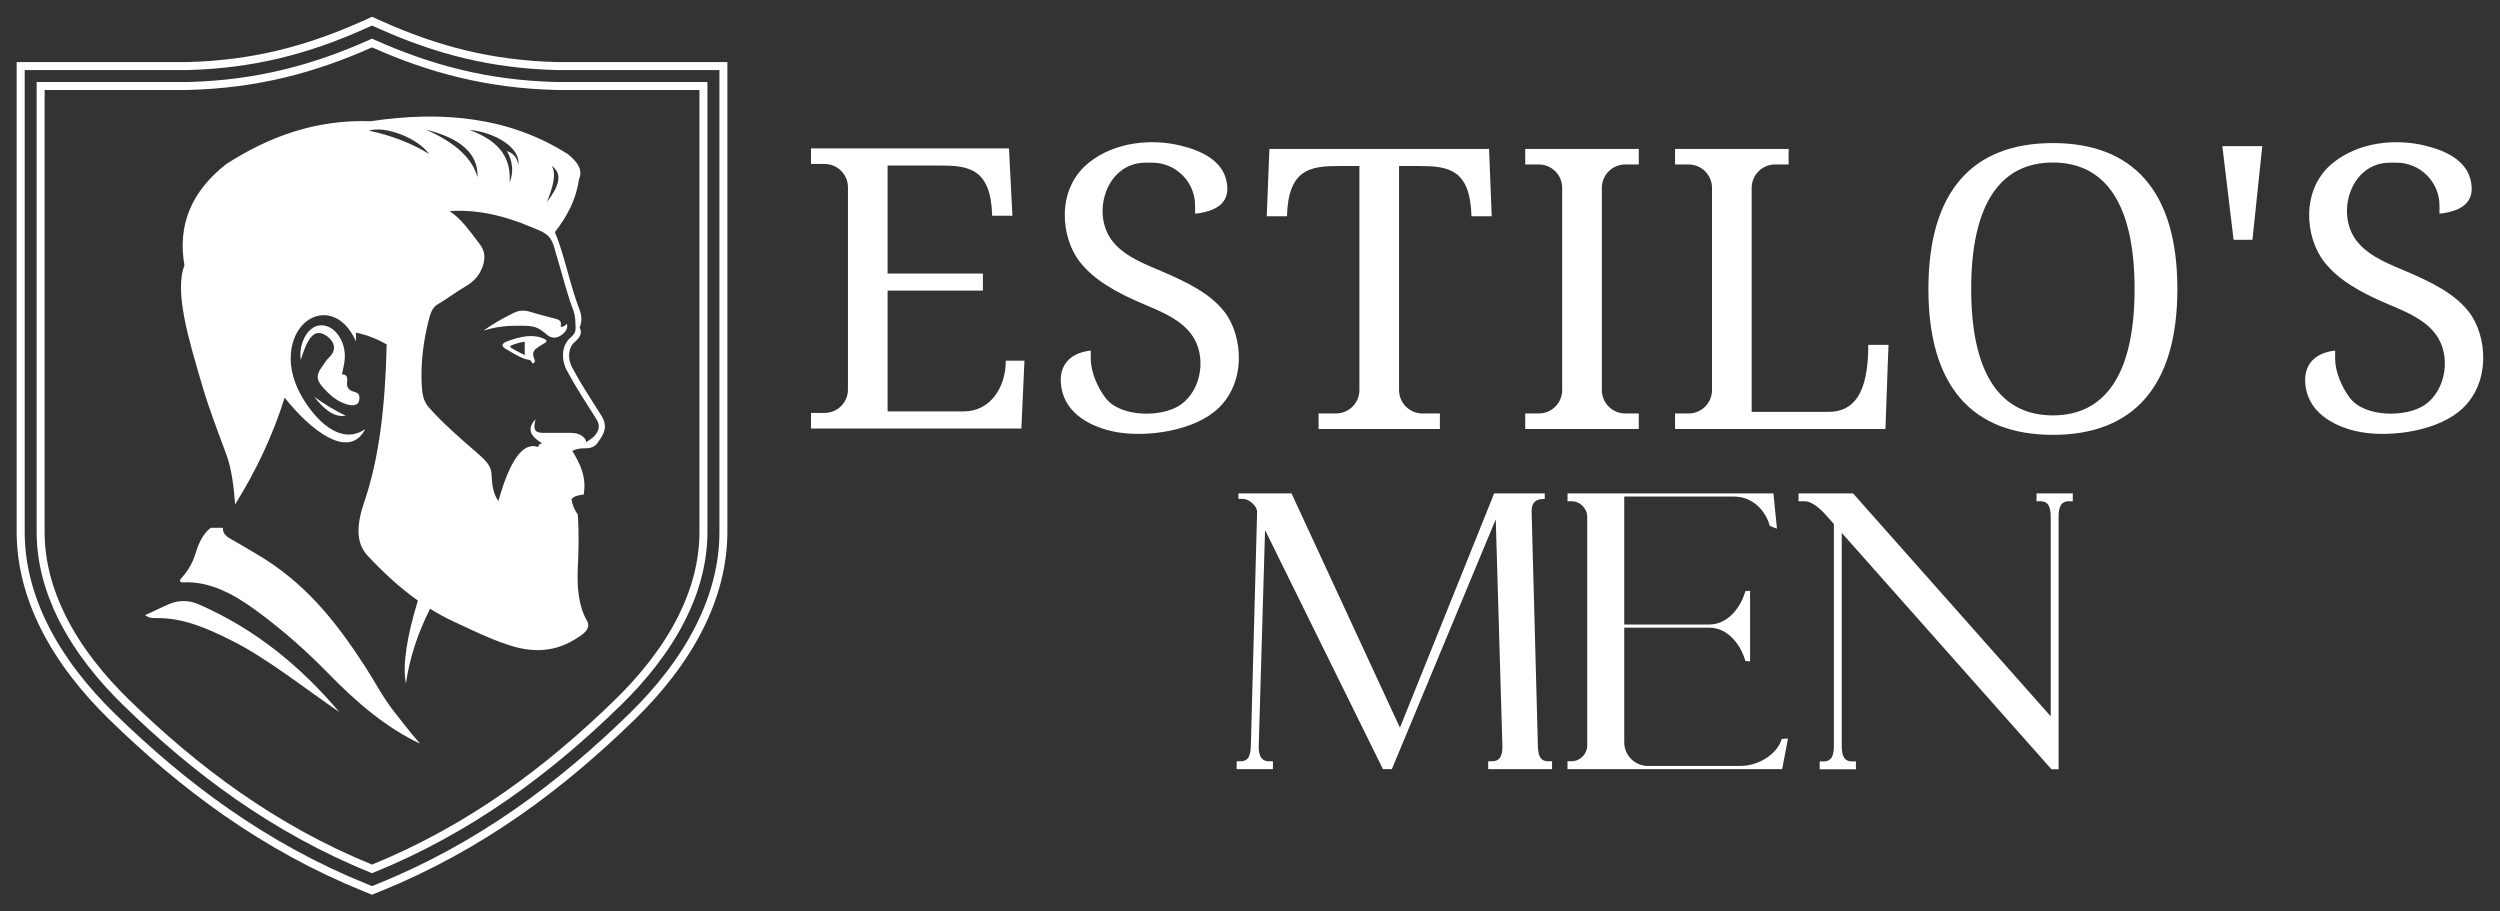
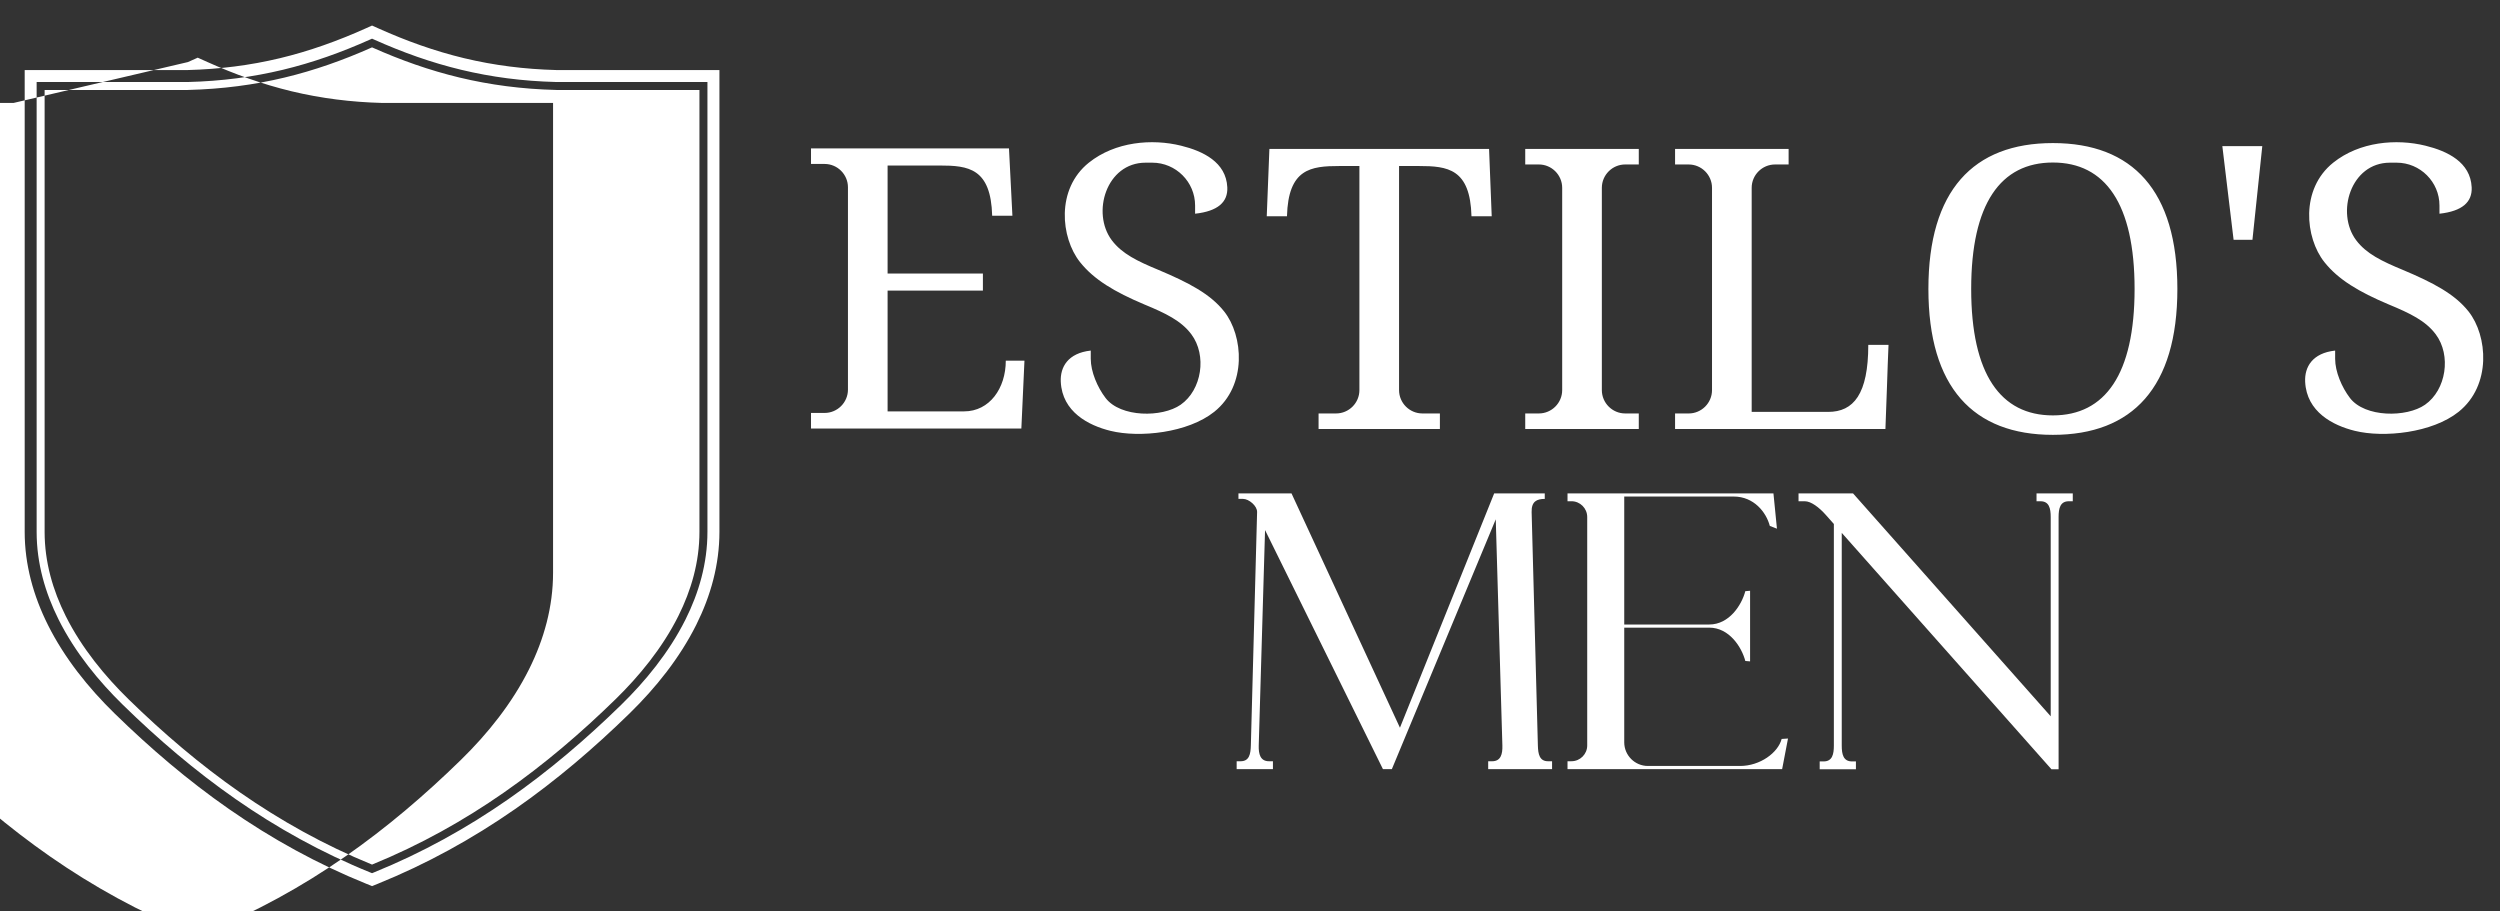
<svg xmlns="http://www.w3.org/2000/svg" xml:space="preserve" width="299mm" height="109mm" style="shape-rendering:geometricPrecision; text-rendering:geometricPrecision; image-rendering:optimizeQuality; fill-rule:evenodd; clip-rule:evenodd" viewBox="0 0 299 109">
  <rect x="0" y="0" width="299" height="109" fill="#333333" stroke="none" />
  <defs>
    <style type="text/css">       .fil0 {fill:white}     </style>
  </defs>
  <g id="Camada_x0020_1">
-     <path class="fil0" d="M22.478 7.422c3.638,-0.096 7.247,-0.542 10.786,-1.392 3.463,-0.832 6.814,-2.04 10.061,-3.496l1.171 -0.525 1.17 0.525c3.246,1.457 6.598,2.664 10.06,3.496 3.542,0.851 7.153,1.296 10.78,1.392l20.488 -0 0 56.194c0,4.052 -1.073,7.94 -2.878,11.55 -2.027,4.055 -4.927,7.687 -8.161,10.846 -4.293,4.194 -8.87,8.1 -13.799,11.529 -5.187,3.608 -10.729,6.66 -16.588,9.033l-1.074 0.435 -1.075 -0.435c-5.86,-2.371 -11.402,-5.424 -16.589,-9.033 -4.929,-3.429 -9.506,-7.336 -13.799,-11.529 -3.233,-3.159 -6.133,-6.791 -8.161,-10.846 -1.805,-3.61 -2.878,-7.498 -2.878,-11.55l0 -56.194 20.482 0zm0.019 0.954c3.714,-0.098 7.376,-0.55 10.991,-1.418 3.526,-0.847 6.922,-2.071 10.229,-3.553l0.78 -0.35 0.78 0.35c3.306,1.484 6.703,2.706 10.228,3.553 3.615,0.868 7.276,1.32 10.991,1.418l19.547 0 0 55.239c0,3.905 -1.038,7.645 -2.777,11.123 -1.977,3.954 -4.821,7.51 -7.974,10.59 -4.258,4.159 -8.788,8.027 -13.677,11.429 -5.136,3.573 -10.6,6.582 -16.401,8.931l-0.716 0.29 -0.717 -0.29c-5.802,-2.347 -11.266,-5.358 -16.401,-8.931 -4.889,-3.401 -9.419,-7.269 -13.677,-11.429 -3.153,-3.08 -5.997,-6.636 -7.974,-10.59 -1.739,-3.478 -2.777,-7.218 -2.777,-11.123l0 -55.239 19.547 0zm21.82 95.985c-5.903,-2.392 -11.23,-5.377 -16.121,-8.78 -4.884,-3.398 -9.335,-7.215 -13.494,-11.278 -2.837,-2.771 -5.704,-6.227 -7.694,-10.206 -1.595,-3.191 -2.626,-6.713 -2.626,-10.483l0 -53.807 18.07 0 0 0.002c4.057,-0.101 7.79,-0.6 11.37,-1.46 3.583,-0.861 7.019,-2.086 10.48,-3.639l0.194 -0.087 0.194 0.087c3.461,1.554 6.897,2.779 10.48,3.639 3.58,0.86 7.313,1.358 11.37,1.46l0 -0.002 18.07 0 0 53.807c0,3.77 -1.03,7.293 -2.626,10.483 -1.99,3.979 -4.857,7.435 -7.694,10.206 -4.159,4.062 -8.611,7.88 -13.494,11.278 -4.891,3.403 -10.218,6.387 -16.121,8.78l-0.179 0.072 -0.179 -0.072zm-15.576 -9.563c4.787,3.33 9.994,6.255 15.755,8.606 5.761,-2.351 10.969,-5.276 15.755,-8.606 4.843,-3.37 9.255,-7.153 13.375,-11.177 2.773,-2.709 5.573,-6.081 7.507,-9.949 1.532,-3.064 2.521,-6.444 2.521,-10.058l0 -52.853 -17.115 0 -0.011 -0.002c-4.13,-0.102 -7.931,-0.61 -11.579,-1.486 -3.581,-0.86 -7.01,-2.074 -10.454,-3.608 -3.444,1.534 -6.873,2.748 -10.454,3.608 -3.648,0.876 -7.449,1.383 -11.579,1.486l-0.011 0.002 -17.115 0 0 52.853c0,3.614 0.989,6.994 2.521,10.058 1.934,3.868 4.734,7.24 7.507,9.949 4.12,4.024 8.531,7.807 13.375,11.177z" />
-     <path class="fil0" d="M64.965 41.141c0.439,-0.243 0.589,-0.406 0.067,-0.637 -1.389,-0.616 -2.931,-0.232 -4.547,0.386 -0.462,0.233 -0.561,0.503 0,0.839 0.629,0.376 1.259,0.751 1.884,1.036 0.284,0.129 0.521,0.213 0.813,0.254 0.266,0.037 0.349,0.134 0.429,0.349 0.083,0.222 0.525,0.012 0.284,-0.481 -0.203,-0.415 -0.173,-0.868 0.176,-1.152 0.299,-0.244 0.574,-0.415 0.893,-0.593zm-3.621 0.588c0.404,0.22 0.778,0.441 1.201,0.634 0.099,0.045 0.116,0.072 0.212,0.106l0 -1.61c-0.483,0.064 -0.891,0.194 -1.353,0.35 -0.498,0.169 -0.508,0.275 -0.06,0.519zm0.054 -4.286c-1.565,0.785 -2.598,1.389 -3.574,2.108 1.264,-0.416 2.554,-0.584 3.822,-0.595 2.36,-0.021 2.583,0.082 3.84,1.133 0.514,0.43 1.154,0.364 1.678,-0.025 0.535,-0.398 0.79,-0.862 0.63,-1.334 -0.227,0.231 -0.461,0.419 -0.733,0.337 0.087,-0.433 0.033,-0.763 -0.498,-0.909 -1.036,-0.284 -2.139,-0.544 -3.163,-0.869 -0.682,-0.216 -1.32,-0.189 -2.003,0.154zm-15.151 3.752c-0.165,7.384 -0.915,13.675 -2.653,18.742 -0.999,2.912 -1.025,5.017 0.354,6.498 1.945,2.089 3.926,3.9 6.03,5.396 -1.286,4.222 -1.871,7.69 -1.429,9.909 0.444,-3.12 1.454,-6.085 2.888,-8.935 0.929,0.58 1.885,1.101 2.875,1.56 3.003,1.392 5.941,2.838 8.41,3.255 2.812,0.474 4.988,-0.346 6.782,-1.637 0.929,-0.668 1.014,-1.197 0.663,-1.812 -0.948,-1.662 -1.174,-3.851 -1.061,-6.277 0.099,-2.116 0.146,-4.235 0,-6.365 -0.461,-0.623 -0.661,-1.223 -0.752,-1.812 0.216,-0.346 0.772,-0.498 1.459,-0.575 0.352,-2.101 -0.427,-3.695 -1.371,-5.216 0.542,-0.261 1.05,-0.318 1.548,-0.309 0.682,0.011 1.16,-0.212 1.459,-0.619 0.267,-0.362 0.52,-0.74 0.707,-1.149 0.339,-0.741 0.2,-1.456 -0.221,-2.122 -1.197,-1.894 -2.455,-3.808 -3.493,-5.746 -0.621,-1.159 -0.457,-2.418 0.265,-3.05 0.632,-0.553 0.978,-1.017 0.619,-1.768 0.287,-0.683 0.267,-1.383 0,-2.078 -1.182,-3.078 -1.909,-6.909 -2.962,-9.327 1.503,-1.919 2.566,-3.978 2.874,-6.277 0.53,-1.195 -0.212,-2.157 -1.327,-3.05 -6.936,-4.408 -14.936,-5.231 -23.566,-3.934 -6.655,-0.225 -12.237,1.876 -17.288,5.128 -4.143,3.241 -5.846,7.266 -4.996,12.111 -1.25,3.183 0.557,9.03 2.122,14.366 0.817,2.785 1.869,5.498 2.874,8.222 0.645,1.748 0.909,3.844 1.061,6.011 2.429,-3.907 4.471,-8.114 5.925,-12.774 3.098,3.905 7.696,7.535 9.639,3.757 -3.022,2.083 -6.034,-1.253 -7.509,-3.765 -0.934,-1.59 -1.533,-3.368 -1.384,-5.251 0.392,-4.959 5.539,-6.599 7.787,-1.46 0,-0.354 0,-0.707 0,-1.061 1.233,0.256 2.456,0.717 3.67,1.415zm5.084 -22.771c-1.367,-1.913 -5.262,-3.425 -7.207,-2.796 2.426,0.504 5.057,1.445 7.207,2.796zm5.778 2.784c0.122,-2.892 -2.131,-4.713 -6.203,-5.714 3.608,1.573 5.608,3.492 6.203,5.714zm4.878 -1.465c0.336,-2.143 -2.986,-3.971 -5.86,-4.203 3.114,1.116 5.079,2.979 4.815,6.291 0.524,-1.272 0.375,-2.527 -0.306,-3.77 0.753,0.272 1.244,0.793 1.35,1.681zm3.997 0.093c1.385,0.974 0.825,2.523 -0.569,4.32 0.704,-1.756 1.162,-3.36 0.569,-4.32zm-8.973 34.288c-1.994,-1.722 -3.995,-3.462 -5.749,-5.428 -0.653,-0.732 -0.779,-1.736 -0.825,-2.656 -0.132,-2.639 0.195,-5.199 0.825,-7.71 0.231,-0.917 0.471,-1.585 1.083,-1.934 1.145,-0.653 2.184,-1.483 3.327,-2.14 1.103,-0.633 1.695,-1.403 2.038,-2.346 0.437,-1.204 0.211,-1.996 -0.387,-2.785 -1.218,-1.607 -2.273,-3.076 -3.559,-3.868 2.815,-0.221 6.098,0.341 9.726,1.876 1.57,0.664 2.376,0.82 2.85,2.641 0.229,0.879 0.52,1.75 0.757,2.595 0.345,1.23 0.687,2.472 1.092,3.688 0.353,1.061 0.59,1.333 0.63,2.499 0.033,0.954 0.118,1.204 -0.59,1.825 -1.13,0.99 -1.092,2.701 -0.427,3.941 1.067,1.991 2.314,3.884 3.519,5.791 0.289,0.458 0.407,0.921 0.174,1.43 -0.32,0.699 -0.794,0.94 -1.391,1.344 -0.049,-0.674 -0.913,-1.114 -1.741,-1.114 -1.222,0 -2.131,0 -3.353,0 -1.014,0 -1.296,-0.351 -0.951,-1.629 -1.336,1.396 -0.172,2.283 0.784,2.877 -0.267,0.057 -0.465,0.17 -0.451,0.451 -1.866,-0.702 -3.438,1.672 -4.782,6.448 -0.601,-0.795 -0.778,-1.946 -0.833,-3.307 -0.038,-0.927 -0.805,-1.661 -1.766,-2.491zm-19.419 -6.662c1.154,1.495 2.372,2.495 3.753,2.258 -1.323,-0.633 -2.564,-1.402 -3.753,-2.258zm1.554 -7.229c-1.667,-1.25 -2.477,0.567 -3.17,2.803 -0.323,-1.804 0.883,-4.664 3.046,-4.043 1.153,0.331 1.951,1.589 2.166,2.866 0.178,1.06 -0.115,2.103 -0.3,2.918 0.556,-0.021 0.708,0.291 0.624,0.935 -0.076,0.583 0.214,1.006 0.832,1.143 0.517,0.115 0.768,0.427 0.598,1.091 -0.133,0.519 -0.687,0.643 -1.455,0.416 -1.194,-0.354 -2.063,-1.127 -2.859,-2.026 -0.669,-0.757 -0.894,-1.343 -0.261,-2.253 0.327,-0.469 0.606,-0.966 1.019,-1.361 0.893,-0.854 0.644,-1.827 -0.239,-2.489zm-17.197 29.416c3.059,-0.135 5.862,1.307 8.585,3.292 3.197,2.33 6.091,4.889 8.752,7.621 3.369,3.459 6.971,6.524 10.954,8.374 -1.149,-1.279 -2.096,-2.554 -3.117,-3.84 -1.315,-1.656 -2.359,-3.692 -3.483,-5.421 -3.455,-5.315 -7.165,-10.07 -13.117,-13.508 -0.957,-0.553 -1.894,-1.141 -2.862,-1.673 -0.66,-0.363 -1.019,-0.707 -1.01,-1.373 -0.484,0 -0.969,0 -1.453,0 -0.977,0.772 -1.45,1.905 -1.809,3.063 -0.369,1.191 -0.897,2.074 -1.672,2.932 -0.408,0.452 -0.096,0.547 0.232,0.532zm-4.602 3.917c0.544,0.433 1.153,0.353 1.564,0.356 3.063,0.023 5.735,1.153 8.81,2.696 4.145,2.079 8.314,5.41 12.853,8.537 -4.494,-5.306 -9.879,-9.86 -16.847,-12.895 -1.169,-0.509 -2.394,-0.486 -3.537,0 -0.979,0.416 -1.828,0.878 -2.842,1.306z" />
+     <path class="fil0" d="M22.478 7.422l1.171 -0.525 1.17 0.525c3.246,1.457 6.598,2.664 10.06,3.496 3.542,0.851 7.153,1.296 10.78,1.392l20.488 -0 0 56.194c0,4.052 -1.073,7.94 -2.878,11.55 -2.027,4.055 -4.927,7.687 -8.161,10.846 -4.293,4.194 -8.87,8.1 -13.799,11.529 -5.187,3.608 -10.729,6.66 -16.588,9.033l-1.074 0.435 -1.075 -0.435c-5.86,-2.371 -11.402,-5.424 -16.589,-9.033 -4.929,-3.429 -9.506,-7.336 -13.799,-11.529 -3.233,-3.159 -6.133,-6.791 -8.161,-10.846 -1.805,-3.61 -2.878,-7.498 -2.878,-11.55l0 -56.194 20.482 0zm0.019 0.954c3.714,-0.098 7.376,-0.55 10.991,-1.418 3.526,-0.847 6.922,-2.071 10.229,-3.553l0.78 -0.35 0.78 0.35c3.306,1.484 6.703,2.706 10.228,3.553 3.615,0.868 7.276,1.32 10.991,1.418l19.547 0 0 55.239c0,3.905 -1.038,7.645 -2.777,11.123 -1.977,3.954 -4.821,7.51 -7.974,10.59 -4.258,4.159 -8.788,8.027 -13.677,11.429 -5.136,3.573 -10.6,6.582 -16.401,8.931l-0.716 0.29 -0.717 -0.29c-5.802,-2.347 -11.266,-5.358 -16.401,-8.931 -4.889,-3.401 -9.419,-7.269 -13.677,-11.429 -3.153,-3.08 -5.997,-6.636 -7.974,-10.59 -1.739,-3.478 -2.777,-7.218 -2.777,-11.123l0 -55.239 19.547 0zm21.82 95.985c-5.903,-2.392 -11.23,-5.377 -16.121,-8.78 -4.884,-3.398 -9.335,-7.215 -13.494,-11.278 -2.837,-2.771 -5.704,-6.227 -7.694,-10.206 -1.595,-3.191 -2.626,-6.713 -2.626,-10.483l0 -53.807 18.07 0 0 0.002c4.057,-0.101 7.79,-0.6 11.37,-1.46 3.583,-0.861 7.019,-2.086 10.48,-3.639l0.194 -0.087 0.194 0.087c3.461,1.554 6.897,2.779 10.48,3.639 3.58,0.86 7.313,1.358 11.37,1.46l0 -0.002 18.07 0 0 53.807c0,3.77 -1.03,7.293 -2.626,10.483 -1.99,3.979 -4.857,7.435 -7.694,10.206 -4.159,4.062 -8.611,7.88 -13.494,11.278 -4.891,3.403 -10.218,6.387 -16.121,8.78l-0.179 0.072 -0.179 -0.072zm-15.576 -9.563c4.787,3.33 9.994,6.255 15.755,8.606 5.761,-2.351 10.969,-5.276 15.755,-8.606 4.843,-3.37 9.255,-7.153 13.375,-11.177 2.773,-2.709 5.573,-6.081 7.507,-9.949 1.532,-3.064 2.521,-6.444 2.521,-10.058l0 -52.853 -17.115 0 -0.011 -0.002c-4.13,-0.102 -7.931,-0.61 -11.579,-1.486 -3.581,-0.86 -7.01,-2.074 -10.454,-3.608 -3.444,1.534 -6.873,2.748 -10.454,3.608 -3.648,0.876 -7.449,1.383 -11.579,1.486l-0.011 0.002 -17.115 0 0 52.853c0,3.614 0.989,6.994 2.521,10.058 1.934,3.868 4.734,7.24 7.507,9.949 4.12,4.024 8.531,7.807 13.375,11.177z" />
    <path class="fil0" d="M106.157 49.201l9.149 0c3.043,0 4.986,-2.759 4.986,-6.063 0.723,0 1.51,0 2.233,0 -0.124,2.704 -0.247,5.407 -0.371,8.111 -8.386,0 -16.772,0 -25.158,0l0 -1.861 1.627 0c1.536,0 2.792,-1.256 2.792,-2.792 0,-8.065 0,-16.13 0,-24.195 0,-1.535 -1.256,-2.792 -2.792,-2.792l-1.627 0 0 -1.861c7.893,0 15.785,0 23.678,0 0.137,2.686 0.273,5.371 0.41,8.057 -0.828,0 -1.592,0 -2.42,0 -0.153,-5.685 -2.832,-6.01 -6.297,-6.01 -0.856,0 -2.246,0 -3.753,0l-2.458 0 0 12.916 11.399 0 0 2.047 -11.399 0 0 14.443zm103.342 0.062l9.148 0c3.043,0 4.8,-2.126 4.8,-8.017 0.723,0 1.696,0 2.42,0 -0.124,2.704 -0.247,7.361 -0.371,10.065 -8.386,0 -16.772,0 -25.158,0l0 -1.861 1.627 0c1.536,0 2.792,-1.256 2.792,-2.792 0,-8.065 0,-16.13 0,-24.195 0,-1.535 -1.256,-2.792 -2.792,-2.792l-1.627 0 0 -1.861c4.527,0 9.053,0 13.58,0l0 1.861 -1.626 0c-1.535,0 -2.792,1.256 -2.792,2.792 0,8.934 0,17.867 0,26.801zm-22.662 -26.801c0,-1.535 -1.256,-2.792 -2.792,-2.792l-1.627 0 0 -1.861c4.527,0 9.053,0 13.58,0l0 1.861 -1.626 0c-1.536,0 -2.792,1.256 -2.792,2.792 0,8.065 0,16.13 0,24.195 0,1.536 1.256,2.792 2.792,2.792l1.626 0 0 1.861c-4.527,0 -9.053,0 -13.58,0l0 -1.861 1.627 0c1.536,0 2.792,-1.256 2.792,-2.792 0,-8.065 0,-16.13 0,-24.195zm-35.017 -4.653l-0.317 8.057c0.828,0 1.592,0 2.419,0 0.153,-5.685 2.832,-6.01 6.297,-6.01 2.07,0 0.296,0 2.366,0 0,8.934 0,17.867 0,26.801 0,1.536 -1.256,2.792 -2.792,2.792l-2.092 0 0 1.861c4.527,0 9.984,0 14.51,0l0 -1.861 -2.092 0c-1.536,0 -2.792,-1.256 -2.792,-2.792 0,-8.934 0,-17.867 0,-26.801 2.07,0 0.296,0 2.366,0 3.465,0 6.144,0.325 6.297,6.01 0.828,0 1.592,0 2.419,0l-0.317 -8.057 -26.274 0zm93.705 34.199c-9.532,0 -14.889,-5.688 -14.889,-17.448 0,-11.761 5.357,-17.448 14.889,-17.448 9.532,0 14.889,5.688 14.889,17.448 0,11.761 -5.357,17.448 -14.889,17.448zm0 -2.326c-6.255,0 -9.771,-4.929 -9.771,-15.122 0,-10.193 3.515,-15.122 9.771,-15.122 6.255,0 9.771,4.929 9.771,15.122 0,10.193 -3.516,15.122 -9.771,15.122zm20.266 -32.207l4.778 0 -1.177 11.205 -2.254 0 -1.347 -11.205zm-128.909 18.946c-3.578,-1.507 -6.057,-2.983 -7.72,-5.082 -2.296,-2.898 -2.889,-8.723 1.065,-11.884 3.156,-2.522 7.551,-2.887 11.031,-2.029 2.62,0.646 5.387,1.962 5.527,4.978 0.082,1.765 -1.126,2.857 -3.852,3.157 0,-0.329 0,-0.657 0,-0.986 0,-2.815 -2.303,-5.118 -5.118,-5.118 -0.269,0 -0.537,0 -0.806,0 -4.7,0 -6.492,6.005 -4.042,9.273 1.215,1.619 3.069,2.51 5.601,3.558 3.578,1.507 6.177,2.863 7.84,4.962 2.296,2.898 2.769,8.843 -1.185,12.004 -3.156,2.522 -8.935,3.133 -12.416,2.275 -2.62,-0.645 -5.768,-2.264 -5.939,-5.869 -0.084,-1.765 0.859,-3.432 3.586,-3.731 0,0.329 0,0.657 0,0.986 0,1.536 0.791,3.404 1.776,4.689 1.789,2.335 6.764,2.346 8.976,0.801 2.536,-1.77 3.164,-5.91 1.277,-8.427 -1.214,-1.619 -3.069,-2.51 -5.601,-3.558zm148.827 0c-3.578,-1.507 -6.057,-2.983 -7.72,-5.082 -2.296,-2.898 -2.889,-8.723 1.065,-11.884 3.156,-2.522 7.551,-2.886 11.031,-2.029 2.62,0.646 5.387,1.962 5.527,4.978 0.082,1.765 -1.126,2.857 -3.852,3.157 0,-0.329 0,-0.657 0,-0.986 0,-2.815 -2.303,-5.118 -5.118,-5.118 -0.269,0 -0.537,0 -0.806,0 -4.701,0 -6.492,6.005 -4.041,9.273 1.214,1.619 3.069,2.51 5.601,3.558 3.578,1.507 6.177,2.863 7.84,4.962 2.296,2.898 2.769,8.843 -1.185,12.004 -3.156,2.522 -8.935,3.133 -12.416,2.275 -2.62,-0.645 -5.768,-2.264 -5.939,-5.869 -0.084,-1.764 0.859,-3.432 3.586,-3.731 0,0.329 0,0.657 0,0.986 0,1.536 0.792,3.405 1.776,4.689 1.789,2.335 6.764,2.345 8.975,0.801 2.535,-1.77 3.164,-5.91 1.277,-8.427 -1.214,-1.619 -3.069,-2.51 -5.601,-3.558z" />
    <path class="fil0" d="M178.704 59.008l-11.271 28.027 -12.97 -28.027c-2.115,0 -4.229,0 -6.344,0 0,0.22 0,0.44 0,0.66 0.22,0 0.337,0 0.557,0 0.682,0 1.693,0.833 1.673,1.572l-0.747 27.918c-0.028,1.036 -0.191,1.887 -1.226,1.887l-0.472 0 0 0.943 4.339 0 0 -0.943 -0.472 0c-1.036,0 -1.257,-0.85 -1.226,-1.887 0.252,-8.588 0.503,-17.175 0.755,-25.762l14.1 28.593 1.065 0 12.427 -29.88c0.087,2.981 0.125,4.262 0.173,5.931 0.116,3.944 0.368,12.532 0.619,21.119 0.03,1.036 -0.19,1.887 -1.226,1.887l-0.472 0 0 0.943 7.641 0 0 -0.943 -0.472 0c-1.036,0 -1.199,-0.851 -1.226,-1.887l-0.747 -27.918c-0.034,-1.274 0.626,-1.572 1.57,-1.572 0,-0.22 0,-0.44 0,-0.66 -2.115,0 -3.933,0 -6.048,0zm40.626 3.66l0 26.513c0,1.036 -0.189,1.885 -1.225,1.885l-0.471 0 0 0.942 4.334 0 0 -0.942 -0.471 0c-1.036,0 -1.225,-0.848 -1.225,-1.885l0 -25.451 25.084 28.278 0.851 0 0 -30.173c0,-1.036 0.189,-1.885 1.225,-1.885l0.471 0 0 -0.942 -4.335 0 0 0.942 0.471 0c1.036,0 1.225,0.848 1.225,1.885l0 23.835c-7.881,-8.887 -15.762,-17.775 -23.642,-26.662 -2.172,0 -4.345,0 -6.518,0 0,0.314 0,0.628 0,0.942 0.251,0 0.502,0 0.754,0 0.746,0 1.711,0.734 2.507,1.631l0.964 1.086zm-31.855 -3.66c8.21,0 16.419,0 24.629,0 0.14,1.408 0.279,2.816 0.419,4.224 -0.285,-0.111 -0.569,-0.222 -0.854,-0.333 -0.429,-1.644 -1.914,-3.513 -4.313,-3.513l-13.097 0 0 15.305 10.167 0c2.398,0 3.883,-2.341 4.313,-3.985l0.571 -0.051 0 8.447 -0.571 -0.051c-0.429,-1.644 -1.914,-3.985 -4.313,-3.985l-10.167 0 0 13.716c0,1.555 1.272,2.827 2.827,2.827l11.027 0c2.398,0 4.543,-1.587 4.972,-3.231l0.76 -0.051 -0.701 3.658c-8.556,0 -17.113,0 -25.669,0l0 -0.942 0.471 0c1.036,0 1.885,-0.848 1.885,-1.885l0 -27.326c0,-1.037 -0.848,-1.885 -1.885,-1.885l-0.471 0 0 -0.942z" />
  </g>
</svg>